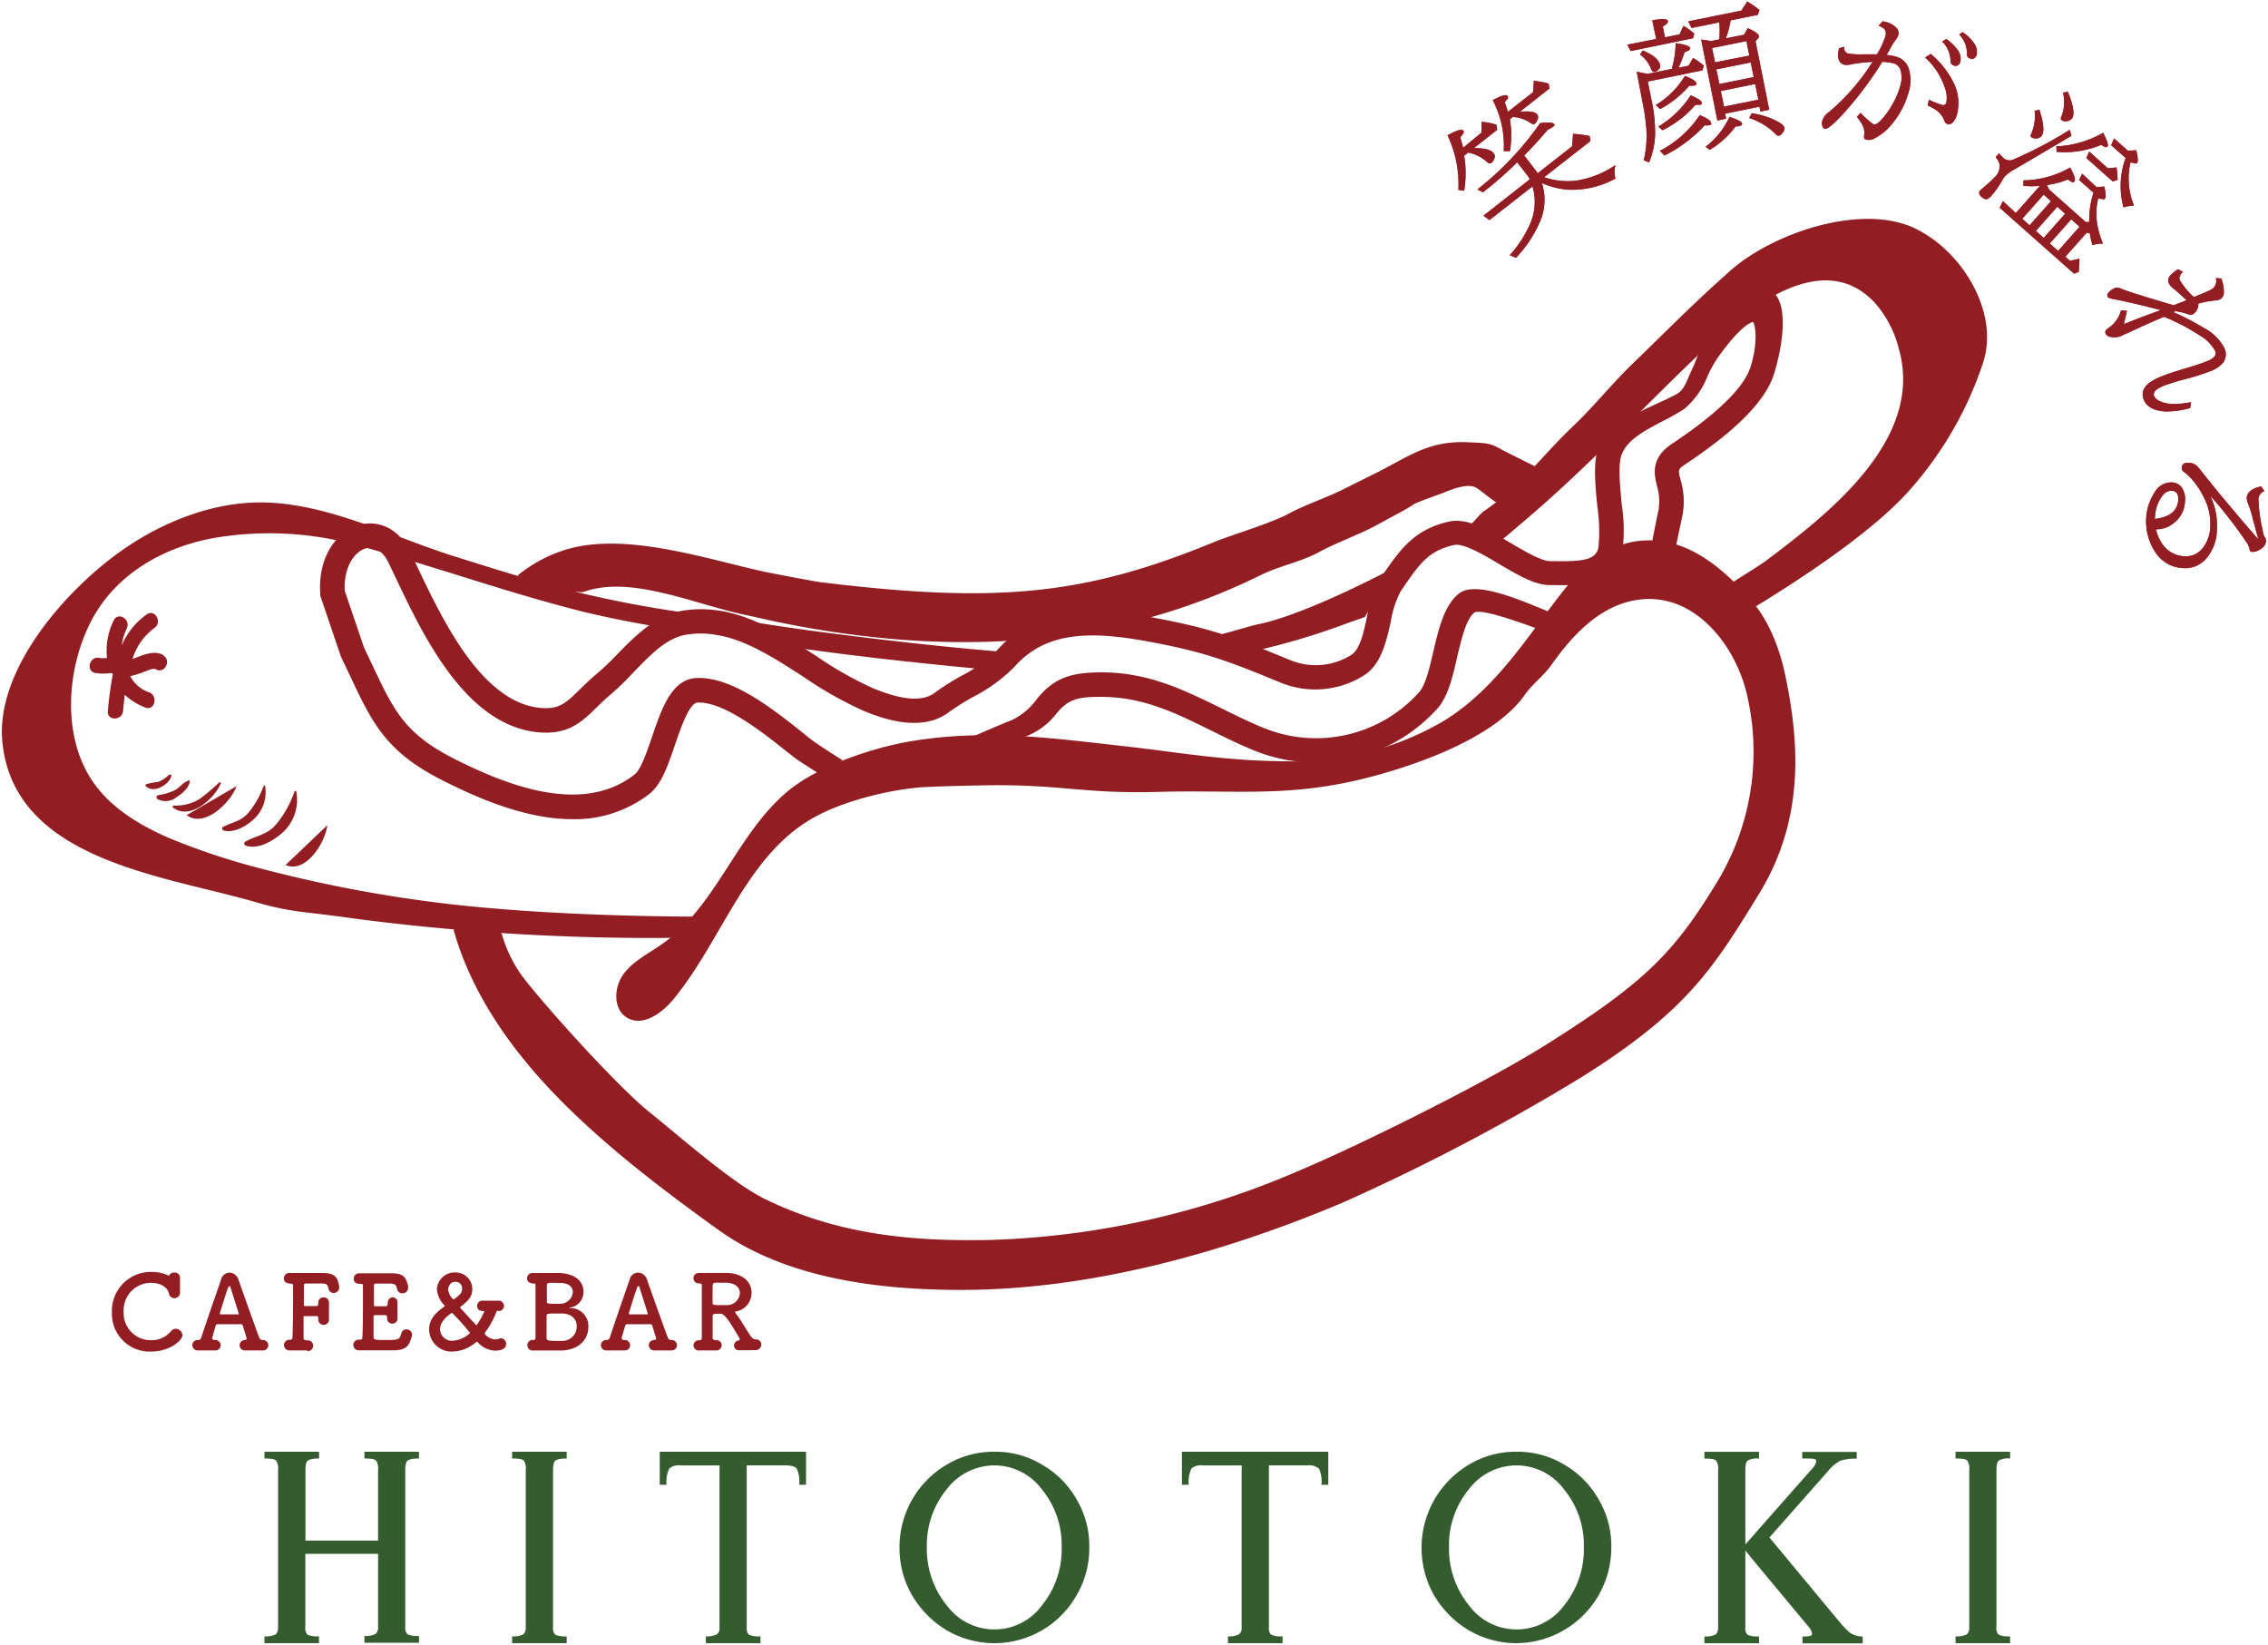
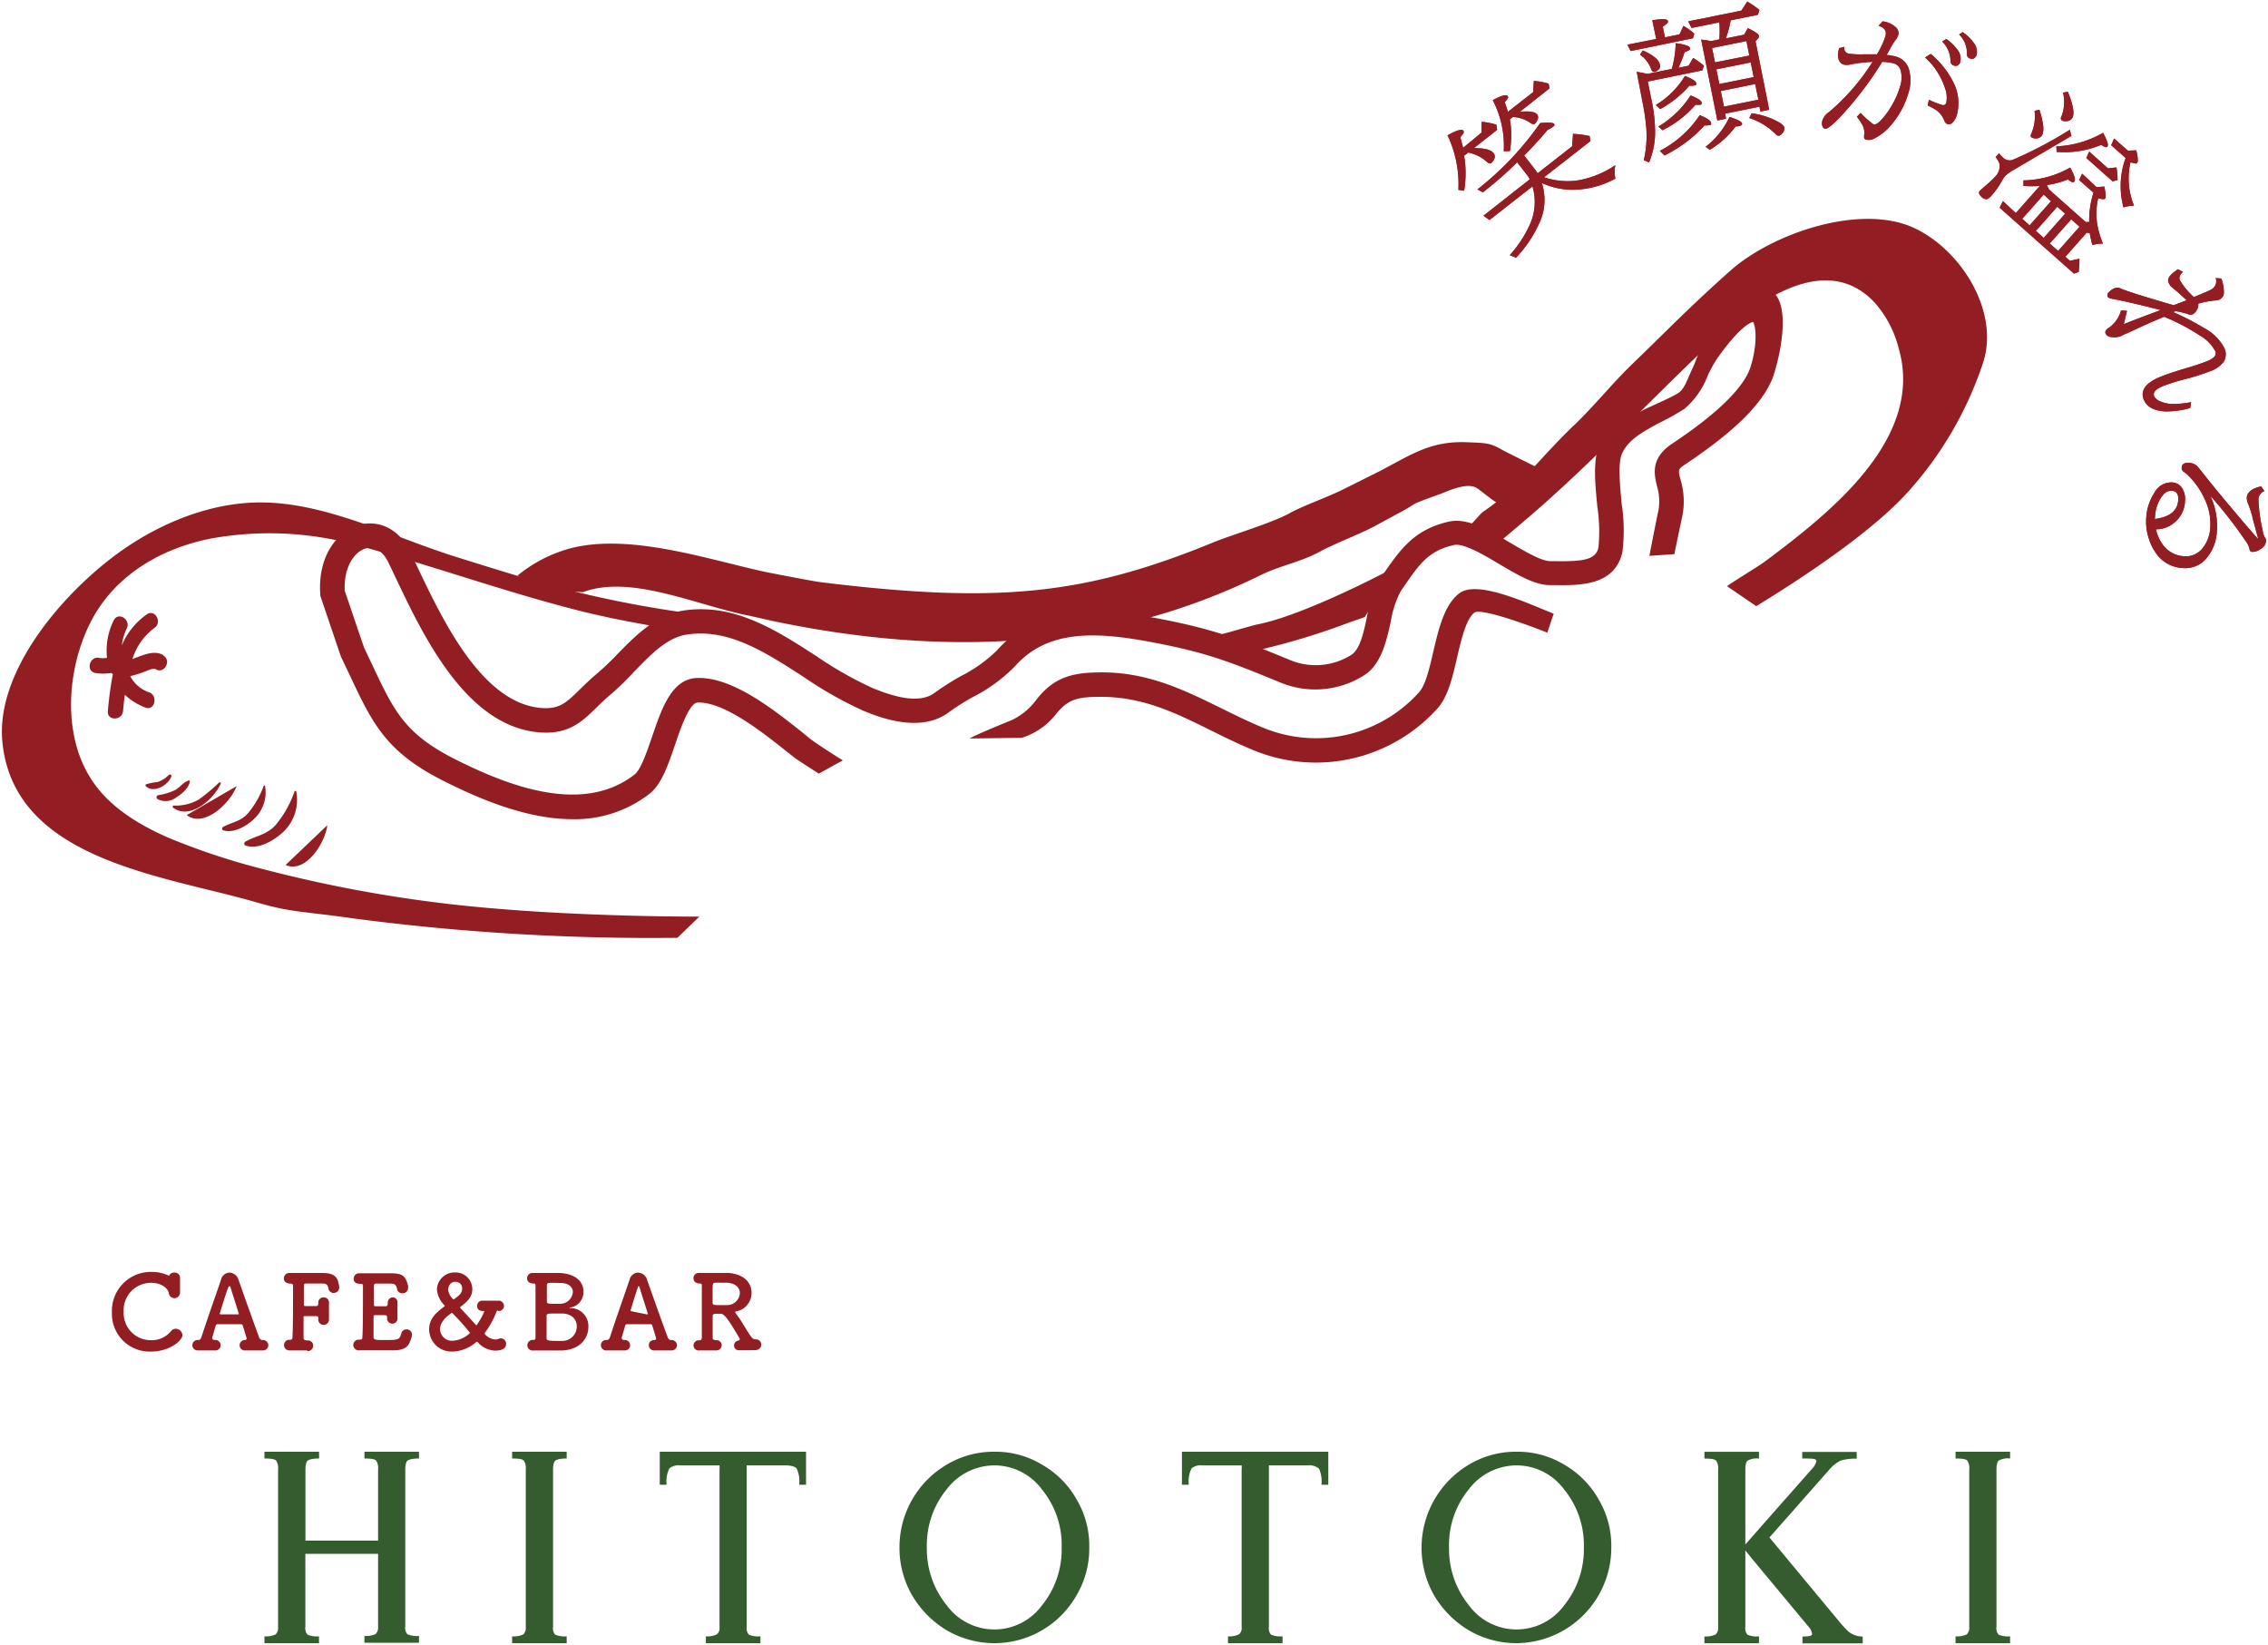
<svg xmlns="http://www.w3.org/2000/svg" id="レイヤー_1" data-name="レイヤー 1" viewBox="0 0 291 211" width="291" height="211">
  <defs>
    <style>.cls-1{fill:#921e23;}.cls-2{fill:#345c2f;}.cls-3{fill:#bf1e33;}</style>
  </defs>
  <path class="cls-1" d="M30.36,100.85c-.75,2.07-4.12,5.44-6.41,3.72" />
  <path class="cls-1" d="M42,105.86c-.24,2.18-2.73,6.25-5.36,5.11" />
  <path class="cls-1" d="M33.85,100.76a11.33,11.33,0,0,1-2,3.53c-.93,1.1-2.06,1.16-3.23,1.8a.24.24,0,0,0,0,.42c1.33.45,3-.53,3.92-1.4A4.67,4.67,0,0,0,34,100.77h-.11" />
  <path class="cls-1" d="M37.81,101.47a13.53,13.53,0,0,1-2.39,4.3c-1.14,1.34-2.52,1.41-3.94,2.2a.28.28,0,0,0,.05.51c1.62.55,3.6-.64,4.77-1.71A5.66,5.66,0,0,0,38,101.48h-.14" />
  <path class="cls-1" d="M28.11,100.39a22.74,22.74,0,0,1-2.55,2.14,5.83,5.83,0,0,1-3.26.81.15.15,0,0,0-.09.27c2.15,1.65,5.26-1.1,6.11-3.08.06-.13-.12-.22-.21-.14" />
  <path class="cls-1" d="M24.18,100.15c-.63.17-1.1.85-1.67,1.18a7.29,7.29,0,0,1-2.23.68.28.28,0,0,0-.08.5,2.24,2.24,0,0,0,2.48-.26c.6-.36,1.6-1.19,1.67-2a.15.15,0,0,0-.17-.15" />
  <path class="cls-1" d="M21.67,99.4a3.73,3.73,0,0,1-1.45.93,6.32,6.32,0,0,0-1.51.3.15.15,0,0,0,0,.22c1,1,2.94-.17,3.28-1.26a.18.18,0,0,0-.28-.19" />
-   <path class="cls-1" d="M129.23,83.67c-7.61-.62-15.21-1.47-22.78-2.45-5.2-.67-10.38-1.45-15.54-2.41-.7-.13-1.1.42-1,1.07a2.18,2.18,0,0,0,1.66,1.48c10.16,1.89,20.43,3.09,30.71,4.12l4.36.43" />
  <path class="cls-1" d="M89.73,117.59c-7.84,0-18-.34-25.77-1a173.4,173.4,0,0,1-30.12-5.07,88.73,88.73,0,0,1-12-3.95c-3.61-1.55-7.38-3.73-9.72-7-4.3-5.93-3.62-15-.24-21.24C15,73.65,20.76,70.35,27,69.1a42.14,42.14,0,0,1,19.36,1c9.58,2.61,18.92,6,28.57,8.4,4.86,1.18,9.79,2,14.74,2.75a.82.82,0,0,0,.91-1.11,2.21,2.21,0,0,0-1.72-1.41,145.72,145.72,0,0,1-15.77-3c-5-1.27-9.82-2.8-14.7-4.33-7.85-2.45-16.14-6.76-24.45-6.94-6.53-.14-13.17,2.48-18.58,6.35C8.12,76-.55,86.06.3,95.13c1.44,15.21,20.57,17.15,32.43,20.58,4.82,1.4,5.85,1.14,12.82,2.14a293,293,0,0,0,41.37,2.46" />
  <path class="cls-1" d="M21,84.07c-1.22-.75-2.69,0-4,.47a7.76,7.76,0,0,1,2.84-4c1-.71.06-2.45-1-1.73a9.26,9.26,0,0,0-3.22,4,7.29,7.29,0,0,1,.65-2.2c.54-1.17-1.14-2.19-1.69-1a8.66,8.66,0,0,0-.85,4.79,3.48,3.48,0,0,1-1,0c-1.23-.26-1.76,1.68-.52,1.93a6.44,6.44,0,0,0,2.1,0,.8.8,0,0,0,.17.15,46.21,46.21,0,0,0-.64,4.73c-.13,1.29,1.82,1.28,1.95,0,.06-.67.13-1.37.22-2.08a8.11,8.11,0,0,0,2.64,1.64c1.18.47,1.68-1.47.52-1.94a4.28,4.28,0,0,1-2.46-2.09,13.92,13.92,0,0,0,1.87-.58c.3-.11,1.09-.5,1.4-.31,1.08.67,2.06-1.07,1-1.74" />
-   <path class="cls-1" d="M64.37,119.76a17.41,17.41,0,0,0,2.54,5.34c3,4,12.53,14.47,16.4,17.56s10.65,9.13,14.9,11.19c9.7,4.72,19.43,5.41,28.85,5.22a107.62,107.62,0,0,0,39.62-8.89c8.15-3.43,23.93-11.31,31.44-16,12.77-8,16.56-11.84,21.95-20.63a32.18,32.18,0,0,0,4.2-23.88c-1.33-6.67-6.87-14-14.46-12.67-4.7.82-8.17,4.63-10.78,8.34-1,1.41-2.43,2.41-3.4,3.81-4.06,5.83-15.13,9.48-21.74,11-9.33,2.1-15.75,1.17-25.31,1.44s-12.49-1-22.07-.84c-1.29,0-6.88.15-8.16.24-4.46.33-10.62,1.87-14.45,4.19-8.3,5-11.31,15.48-17.48,23-1.48,1.8-3.92,3.56-5.93,2.4-1.85-1.06-1.75-3.92-.48-5.63s3.29-2.66,5-3.88c6.89-4.83,9.5-14,15.91-19.43C104.8,98.3,112,95.89,117,95.07c9.53-1.55,17.67-.42,27.27.66,7.07.79,12.66,1.87,20.67,1.93a38,38,0,0,0,20.35-5.2c6.71-4.16,10.57-10.67,15.32-16.7,2.28-2.89,5.55-5.79,9.32-6.32,5.9-.85,10.53,2.91,14.28,7,2.46,2.67,4.11,6.25,5,10.92,1.51,7.58,2.48,17.54-3.5,27.29s-9.38,15.17-23,23.67a271,271,0,0,1-30.52,16c-13.68,5.76-31.2,11.16-48.86,11.16-10.34,0-22.34-1.39-31.09-7.66-15.26-10.93-27.24-21.21-32.69-34.56a40,40,0,0,1-1.36-4l3.81-1.06,2.29,1.52" />
  <path class="cls-1" d="M74.69,76c6.06-2.3,14,1.39,20.86,2.87,1,.2,3.25.73,4.19.92,23.32,4.79,43.71,3,62-6,2.47-1.22,5.25-1.72,7.57-3,1.81-1,5.2-2.29,7-3.25l2.95-1.6c3.23-1.69.77-.84,5.54-2.57.87-.31,3.35-1.53,4.63-.79.47.27,2.07,1.62,2.58,1.88l5.92-4.14c-.42-.22-4.75-2.36-5.14-2.58-1.53-.88-1.9-.9-4.38-1-4.77-.24-7.28,1.55-11.19,3.6l-4.92,2.46c-2,1-4.92,2-6.77,3-2.25,1.27-7.46,2.8-9.85,3.78-16.54,6.78-27.72,7.89-50.44,5.1-.94-.12-6-1.1-7-1.3-7.79-1.68-18.78-5.51-26.58-2.55a18.15,18.15,0,0,0-5.25,3l3,1.81,5.31.33" />
  <path class="cls-1" d="M124.4,94.74c.68-.43,4.77-2.1,5.41-2.36a8.32,8.32,0,0,0,3.15-2.6c2.25-2.89,4.56-3.47,8-3.52,6.23-.11,11,2.28,15.7,4.58,1.75.86,3.55,1.76,5.44,2.53a17.77,17.77,0,0,0,20-4.59c.82-.94,1.32-3.09,1.8-5.17.69-2.93,1.4-6,3.32-7.48,2.28-1.79,8.68,1.23,12.13,2.6l-.82,2.43c-2-.8-8.51-3.23-9.37-2.56-1.06.84-1.66,3.43-2.2,5.72-.59,2.57-1.16,5-2.48,6.52a21,21,0,0,1-23.56,5.44c-2-.82-3.85-1.73-5.64-2.62-4.52-2.24-8.79-4.33-14.26-4.26-2.88,0-4.1.39-5.6,2.31a9.17,9.17,0,0,1-4.29,2.94l-6.75.09m-19.33,4.51c-.88-.6-2.54-1.61-3.13-2.07l-1.06-.83c-3-2.39-8-6.36-11.36-6.22-1.07.05-2.21,3.41-2.89,5.42-.89,2.61-1.73,5.07-3.27,6.28a15.57,15.57,0,0,1-9.89,3.26c-5.86,0-11.9-2.57-16.6-4.94-7.34-3.7-9.07-7.37-11.93-13.44l-1.11-2.33-.08-.18-2.64-7.79V76.2c-.34-5.09,2.39-8.17,5.07-8.88,2.06-.54,4.84.1,6.49,3.52.28.57.56,1.16.85,1.78,3.32,7,8.34,17.53,15.88,18.2,2.37.2,3.23-.63,4.94-2.3.58-.57,1.24-1.21,2-1.87A34.27,34.27,0,0,0,79.14,84c2.32-2.39,5-5.11,8.53-5.67,6.47-1,11.85,2.47,17.06,5.83a47.85,47.85,0,0,0,7.19,4.09c3.83,1.6,6.44,1.8,8,.63a32.89,32.89,0,0,1,3.42-2.17,18.39,18.39,0,0,0,4.57-3.27c5.33-6,12.86-5.55,20.22-4.18s10.54,2.59,17.38,5.41a8.57,8.57,0,0,0,7.88-.66c1.1-.71,1.58-2.84,2-4.89a14.68,14.68,0,0,1,1.77-5l.29-.42c2.22-3.22,4-5.77,8.44-6.78,2.4-.54,5.14,1.07,8,2.78,1.81,1.06,3.86,2.27,5,2.29h.5c3.73.06,5.35-.16,5.7-1.74a21.23,21.23,0,0,0-.14-5.24c-.28-2.87-.57-5.84.19-7.78,1.17-2.95,3.13-3.25,5.56-4.55,1-.53,3.87-1.72,4.69-2.3s1.17-1.91,1.8-3.19c.44-.92,1.6-4.33,2.21-5.18,2.22-3.14,4.69-6.29,7.67-4.81,2.56,1.28,1.7,7.09.54,10.8-1.41,4.47-7.14,8.72-11.33,11.54-1,.65-1,.73-.63,2.08a9.65,9.65,0,0,1,.24,4.39c-.14.73-.95,4.46-1.05,5.08l-3.21.22c.11-.64,1-5.14,1.17-5.89a6.77,6.77,0,0,0-.2-3.07c-.36-1.5-.85-3.56,1.93-5.42,2.19-1.47,8.84-5.94,10.08-9.87.91-2.9.69-5.22.31-5.76-.32.07-1.7.61-4.56,4.64a16.38,16.38,0,0,0-1.25,2.26,10.5,10.5,0,0,1-3,4.26A31.08,31.08,0,0,1,213,54.2c-2.15,1.15-4.18,2.23-4.93,4.11-.48,1.23-.22,3.93,0,6.32a22.27,22.27,0,0,1,.09,6.23c-1,4.32-5.51,4.25-8.82,4.2h-.5c-1.94,0-4.17-1.34-6.52-2.72-2-1.2-4.57-2.69-5.76-2.42-3.27.73-4.43,2.42-6.54,5.49l-.3.43a13,13,0,0,0-1.28,3.94c-.57,2.55-1.22,5.45-3.41,6.85a11.7,11.7,0,0,1-10.77.92c-6.64-2.73-9.61-3.89-16.77-5.22-7.45-1.39-13.24-1.38-17.29,3.17a20.57,20.57,0,0,1-5.35,3.91,30.5,30.5,0,0,0-3.09,1.95c-3.74,2.84-9.28.53-11.1-.23A50.62,50.62,0,0,1,103,86.77c-4.93-3.18-9.59-6.18-14.88-5.36-2.54.39-4.58,2.51-6.75,4.75a39.81,39.81,0,0,1-3,2.92c-.69.57-1.27,1.14-1.84,1.69-1.84,1.81-3.59,3.51-7.4,3.18-9.34-.83-14.82-12.36-18.44-20l-.84-1.76c-.71-1.47-1.76-2.14-2.86-1.85-1.5.39-2.9,2.38-2.76,5.44l2.48,7.3,1.08,2.27c2.75,5.83,4.13,8.76,10.5,12,6.71,3.38,16.41,7.27,23.14,2,.81-.63,1.6-3,2.23-4.82,1.24-3.64,2.51-7.4,5.72-7.55,4.53-.21,9.9,4.07,13.47,6.9l1,.82c1.07.83,3.23,2.18,4.29,2.85Z" />
  <path class="cls-1" d="M225.34,77.76c6.9-4.22,15.13-9.81,19.55-14.74a46.64,46.64,0,0,0,9.49-16.3c2.32-6.63-2.76-14.8-9-17.57-6.83-3-17.94.77-23.36,5.57-5.19,4.62-7.72,7.28-12.7,12.09-2.58,2.5-5,5.55-7.63,8-4.34,4.2-6.4,7.4-11.38,10.83-.38.26-1.29,1.43-1.69,1.71l3.81,2.13c.94-.75,2.85-2.4,3.77-3.18,8.07-6.92,15.27-14.72,23-22,5.2-4.85,14.65-12.47,21.26-5.56a14,14,0,0,1,3.15,5.92C247,56.32,234.64,65.9,226.5,72c-1,.74-3.92,2.47-4.91,3.2l3.75,2.57" />
  <path class="cls-1" d="M175.17,79.13l-.31.12L173,79.9a90,90,0,0,1-11.57,3.5l-5.37-1.9c1.12-.18,4.23-1.18,5.34-1.41,4.6-.91,12.45-4.59,17.61-7.34l-3.88,6.38" />
  <path class="cls-2" d="M33.93,186.24v.87c.84,0,1.33.07,1.51.28a1.78,1.78,0,0,1,.24,1.13v20.24a1.14,1.14,0,0,1-.31.91,2.87,2.87,0,0,1-1.44.25v.88h7v-.88a3.18,3.18,0,0,1-1.47-.21,1.24,1.24,0,0,1-.28-1v-9.37h9.33v9.37a1.14,1.14,0,0,1-.31.91,2.87,2.87,0,0,1-1.44.25v.88h7v-.88a3.2,3.2,0,0,1-1.48-.21,1.24,1.24,0,0,1-.28-1V188.55c0-.63.11-1.05.32-1.19s.66-.25,1.44-.25v-.87h-7v.87c.84,0,1.33.07,1.51.28a1.78,1.78,0,0,1,.24,1.13v9.12H39.19v-9.09c0-.63.11-1.05.32-1.19s.66-.25,1.43-.25v-.87h-7" />
  <path class="cls-2" d="M67.46,186.24H65.71v.87c.84,0,1.33.07,1.51.28a1.78,1.78,0,0,1,.24,1.13v20.24a1.14,1.14,0,0,1-.31.91,2.87,2.87,0,0,1-1.44.25v.88h7v-.88a3.18,3.18,0,0,1-1.47-.21,1.24,1.24,0,0,1-.28-1V188.55c0-.63.11-1.05.32-1.19s.66-.25,1.43-.25v-.87H67.46" />
  <path class="cls-2" d="M84.65,186.24v4.24h.88a3.82,3.82,0,0,1,.35-2.1,1.93,1.93,0,0,1,1.44-.39h5a2.75,2.75,0,0,1,0,.53v20.24a1,1,0,0,1-.35.91,2.77,2.77,0,0,1-1.4.25v.88h7v-.88a3.11,3.11,0,0,1-1.48-.21,1.24,1.24,0,0,1-.28-1V188.55c0-.24,0-.42,0-.56h4.91c.77,0,1.3.14,1.51.42a4,4,0,0,1,.31,2.07h.88v-4.24H84.65" />
  <path class="cls-2" d="M121.45,191.08a7.72,7.72,0,0,1,6.14-3.09,7.6,7.6,0,0,1,6.1,3.09,11.26,11.26,0,0,1,2.53,7.44,11.4,11.4,0,0,1-2.53,7.43,7.58,7.58,0,0,1-12.21,0,11.48,11.48,0,0,1-2.56-7.43,11.31,11.31,0,0,1,2.53-7.44m12.24-3.19a11.48,11.48,0,0,0-6.1-1.65,11.69,11.69,0,0,0-6.11,1.65,12.29,12.29,0,0,0-6.07,10.63,12.08,12.08,0,0,0,1.62,6.14,12.76,12.76,0,0,0,4.45,4.49,12.18,12.18,0,0,0,6.11,1.65,12.12,12.12,0,0,0,10.52-6.11,11.8,11.8,0,0,0,1.65-6.17,11.65,11.65,0,0,0-1.61-6.14A11.8,11.8,0,0,0,133.69,187.89Z" />
  <path class="cls-2" d="M151.65,186.24v4.24h.88a3.82,3.82,0,0,1,.35-2.1,1.88,1.88,0,0,1,1.43-.39h5a2.75,2.75,0,0,1,0,.53v20.24a1,1,0,0,1-.35.91,2.8,2.8,0,0,1-1.4.25v.88h7v-.88a3.09,3.09,0,0,1-1.47-.21,1.2,1.2,0,0,1-.28-1V188.55c0-.24,0-.42,0-.56h4.92a2,2,0,0,1,1.51.42,4,4,0,0,1,.31,2.07h.88v-4.24H151.65" />
  <path class="cls-2" d="M188.44,191.08a7.73,7.73,0,0,1,6.14-3.09,7.61,7.61,0,0,1,6.11,3.09,11.31,11.31,0,0,1,2.53,7.44,11.45,11.45,0,0,1-2.53,7.43,7.58,7.58,0,0,1-12.21,0,11.48,11.48,0,0,1-2.56-7.43,11.3,11.3,0,0,1,2.52-7.44m12.25-3.19a11.52,11.52,0,0,0-6.11-1.65,11.65,11.65,0,0,0-6.1,1.65A12.4,12.4,0,0,0,184,204.66a12.87,12.87,0,0,0,4.46,4.49,12.14,12.14,0,0,0,6.1,1.65,12.25,12.25,0,0,0,12.18-12.28,11.65,11.65,0,0,0-1.61-6.14A11.87,11.87,0,0,0,200.69,187.89Z" />
  <path class="cls-2" d="M231.24,186.24v.87c1,0,1.65,0,1.75.18s.07.1.07.17a2.16,2.16,0,0,1-.59,1l-6.53,7.4-2,2.28v-9.58c0-.63.1-1.05.31-1.19a2.42,2.42,0,0,1,1.44-.25v-.87h-7v.87c.85,0,1.34.07,1.51.28a1.7,1.7,0,0,1,.25,1.13v20.24a1.14,1.14,0,0,1-.32.91,2.85,2.85,0,0,1-1.44.25v.88h7v-.88a3.18,3.18,0,0,1-1.47-.21,1.2,1.2,0,0,1-.28-1V198.9l.8,1,7.27,8.74a1.71,1.71,0,0,1,.49.95c0,.14-.07.21-.25.28a4.07,4.07,0,0,1-.81.07h-.17v.88H239v-.88a2.84,2.84,0,0,1-1.83-.63,14.48,14.48,0,0,1-1.08-1.16l-9.06-10.91,7.62-8.63a4.79,4.79,0,0,1,1.51-1.23,6.76,6.76,0,0,1,2.07-.25v-.87h-7" />
  <path class="cls-2" d="M252.67,186.24h-1.76v.87c.85,0,1.34.07,1.51.28a1.7,1.7,0,0,1,.25,1.13v20.24a1.14,1.14,0,0,1-.32.91,2.85,2.85,0,0,1-1.44.25v.88h7v-.88a3.18,3.18,0,0,1-1.47-.21,1.2,1.2,0,0,1-.28-1V188.55c0-.63.1-1.05.31-1.19a2.42,2.42,0,0,1,1.44-.25v-.87h-5.26" />
  <path class="cls-1" d="M19.36,173.39a4.84,4.84,0,0,1-5-5,5,5,0,0,1,5.11-5.22,5,5,0,0,1,2.22.5.67.67,0,0,1,.68-.41.66.66,0,0,1,.73.64v0c0,.27,0,.58,0,.88s0,.7,0,1v.05a.72.72,0,0,1-1.43.11c-.05-.49-.74-1.37-2.32-1.37a3.51,3.51,0,0,0-3.48,3.72,3.47,3.47,0,0,0,3.49,3.64,3.21,3.21,0,0,0,2.56-1.13.79.79,0,0,1,.62-.34.89.89,0,0,1,.87.83C23.37,172,21.75,173.39,19.36,173.39Z" />
  <path class="cls-1" d="M31.45,171.91a.2.2,0,0,0,.2-.21s-.34-1.16-.5-1.63a.23.23,0,0,0-.21-.19h-3c-.17,0-.22.05-.28.23-.13.44-.44,1.54-.44,1.54a.3.3,0,0,0,.3.26.68.68,0,0,1,.79.67.67.67,0,0,1-.73.66h0l-1,0-1.12,0h-.06a.67.67,0,0,1-.72-.67.66.66,0,0,1,.71-.66h.07c.21,0,.34-.22.39-.39.77-2.39,2-5.83,2.52-7.39a1.15,1.15,0,0,1,1.08-.87,1.26,1.26,0,0,1,1.15.91c.7,2,2,5.65,2.63,7.35,0,.12.22.39.43.39a.69.69,0,0,1,.77.67.67.67,0,0,1-.73.66h-.06l-1,0-1.12,0a.67.67,0,1,1-.06-1.33h.08Zm-.93-3.29c.08,0,.12,0,.12-.07s-.91-2.87-1-3.2-.14-.35-.21-.35-.14.14-.24.4c-.3.82-1,3.14-1,3.14s0,.05.13.08Z" />
  <path class="cls-1" d="M39.43,173.24l-1.55,0h-.73a.68.68,0,1,1-.06-1.36h.1c.18,0,.32-.06.33-.26.08-1.11.08-4.81.08-6.65,0-.18-.06-.3-.34-.3s-.84-.1-.84-.67a.69.69,0,0,1,.73-.69h.06c.35,0,.81,0,1.32,0,1,0,2.18,0,2.88,0,1.25,0,1.79.36,2,1.2a4.2,4.2,0,0,1,.12.62.71.71,0,0,1-.73.74.66.66,0,0,1-.66-.58c-.1-.55-.33-.63-.89-.63l-1.77,0c-.45,0-.47,0-.49.37,0,.59,0,1.46,0,2.35a.15.15,0,0,0,.17.17c.44,0,1.19,0,1.41,0s.27-.13.27-.42v0a.65.65,0,0,1,.69-.69.65.65,0,0,1,.68.67v.05c0,.3,0,.67,0,1s0,.85,0,1.14v.06a.69.69,0,0,1-1.37,0v-.06c0-.06,0-.14,0-.21s0-.25-.26-.25H39.14c-.14,0-.19,0-.19.18,0,1.2,0,2.27,0,2.57s.1.35.56.37a.66.66,0,0,1,.67.68.69.69,0,0,1-.75.69Z" />
  <path class="cls-1" d="M49.06,171.91c2.11,0,2.19,0,2.43-.85a.67.67,0,0,1,.66-.52.7.7,0,0,1,.72.7,3.84,3.84,0,0,1-.26.86c-.26.68-.75,1.13-2.15,1.13H47.84c-.64,0-1.23,0-1.72,0a.7.7,0,0,1-.79-.68.69.69,0,0,1,.73-.69h.13c.22,0,.29-.06.3-.26.07-.87.08-3.35.08-5.26V165c0-.2,0-.3-.34-.3s-.85-.07-.85-.67a.69.69,0,0,1,.74-.68h.06c.35,0,.8,0,1.29,0,1,0,2.09,0,2.79,0,1.62,0,1.82.6,2.1,1.59a1.47,1.47,0,0,1,0,.29.69.69,0,0,1-.72.68.67.67,0,0,1-.7-.58c-.09-.47-.25-.66-.91-.66H48.34c-.27,0-.35,0-.36.34,0,.59,0,1.52,0,2.4,0,.13.07.17.19.17h1.32c.22,0,.26-.2.26-.42a.68.68,0,0,1,.68-.73A.63.63,0,0,1,51,167v.06c0,.3,0,.66,0,1s0,.82,0,1.11v.05a.67.67,0,0,1-1.33,0v-.05c0-.06,0-.12,0-.17s0-.28-.27-.28H48.13c-.16,0-.2.06-.2.21,0,1.2,0,2.29,0,2.59S48.05,171.91,49.06,171.91Z" />
  <path class="cls-1" d="M63.92,168.13c-.1,0-.17,0-.21.13A11.23,11.23,0,0,1,62.2,171a.13.13,0,0,0,0,.07.09.09,0,0,0,0,.07,2,2,0,0,0,1.35.7,1.33,1.33,0,0,0,.48-.1.62.62,0,0,1,.25-.05.7.7,0,0,1,.66.73c0,.23-.1.85-1.42.85a3.13,3.13,0,0,1-2.26-1.12s0,0-.05,0a.11.11,0,0,0-.09,0,4.81,4.81,0,0,1-3.06,1.24,2.87,2.87,0,0,1-3-2.82c0-1.27.71-2.07,2-3,0,0,0-.05,0-.08s0,0,0,0a3.26,3.26,0,0,1-1-2.07,2.26,2.26,0,0,1,2.32-2.18,2.14,2.14,0,0,1,2.22,2.13c0,.92-.46,1.5-1.54,2.29a.07.07,0,0,0,0,.07.09.09,0,0,0,0,.06c.61.66,1.33,1.44,2,2.18,0,0,.05.05.08.05a8.79,8.79,0,0,0,1-1.78s0-.05-.08-.05c-.22,0-.84,0-.84-.66a.66.66,0,0,1,.71-.67h1.95a.7.7,0,0,1,.79.66.69.69,0,0,1-.76.67Zm-5.94.29s-1.52.91-1.52,2.08A1.52,1.52,0,0,0,58.1,172a3.48,3.48,0,0,0,2.21-1A27.08,27.08,0,0,0,58,168.42Zm1.32-3.11a.84.84,0,0,0-.89-.87c-.79,0-.91.85-.91,1a2,2,0,0,0,.65,1.24l0,0a.11.11,0,0,0,.09,0C58.94,166.19,59.3,165.86,59.3,165.31Z" />
  <path class="cls-1" d="M75.49,170.25c0,1.39-1,2.86-3.31,3l-.87,0c-.72,0-1.38,0-2.11,0h-.75a.68.68,0,0,1-.79-.67.69.69,0,0,1,.77-.68h0c.23,0,.27-.12.28-.29,0-.56,0-1.93,0-3.3s0-2.76,0-3.35c0-.21,0-.3-.24-.3-.38,0-.84-.15-.84-.67a.68.68,0,0,1,.74-.68h.06c.24,0,.48,0,.7,0,.68,0,1.28,0,1.94,0l.79,0c2.34.15,3,1.39,3,2.36a2,2,0,0,1-1.57,2.05c-.21,0-.22.08-.22.09s.19,0,.21,0A2.3,2.3,0,0,1,75.49,170.25ZM74,170.12c0-.78-.53-1.52-1.75-1.61-.33,0-.61,0-.88,0-1.06,0-1.24,0-1.24.3,0,2.26,0,2.65,0,2.87s.13.34,1.1.34c.36,0,.73,0,1,0A1.84,1.84,0,0,0,74,170.12Zm-2.92-5.55c-.81,0-.9,0-.91.34s0,1.32,0,2.07c0,.23.08.28,1,.28h.76a1.63,1.63,0,0,0,1.57-1.51c0-.6-.47-1.16-1.66-1.16Z" />
-   <path class="cls-1" d="M84,171.91a.2.2,0,0,0,.19-.21s-.34-1.16-.5-1.63a.21.21,0,0,0-.21-.19h-3c-.17,0-.22.05-.27.23-.14.44-.45,1.54-.45,1.54a.3.3,0,0,0,.3.26.68.68,0,0,1,.79.67.66.66,0,0,1-.72.66H80l-1,0-1.12,0h-.05a.67.67,0,0,1-.73-.67.66.66,0,0,1,.71-.66h.07c.21,0,.34-.22.39-.39.77-2.39,2-5.83,2.52-7.39a1.15,1.15,0,0,1,1.08-.87,1.25,1.25,0,0,1,1.15.91c.7,2,2,5.65,2.64,7.35,0,.12.21.39.42.39a.69.69,0,0,1,.78.67.68.68,0,0,1-.74.66h0l-1,0-1.12,0a.67.67,0,1,1,0-1.33H84ZM83,168.62c.08,0,.12,0,.12-.07s-.91-2.87-1-3.2S82,165,81.9,165s-.14.14-.23.4c-.31.82-1,3.14-1,3.14s0,.05.14.08Z" />
+   <path class="cls-1" d="M84,171.91a.2.2,0,0,0,.19-.21s-.34-1.16-.5-1.63a.21.21,0,0,0-.21-.19h-3c-.17,0-.22.05-.27.23-.14.44-.45,1.54-.45,1.54a.3.3,0,0,0,.3.26.68.68,0,0,1,.79.67.66.66,0,0,1-.72.66H80l-1,0-1.12,0h-.05a.67.67,0,0,1-.73-.67.66.66,0,0,1,.71-.66h.07c.21,0,.34-.22.39-.39.77-2.39,2-5.83,2.52-7.39a1.15,1.15,0,0,1,1.08-.87,1.25,1.25,0,0,1,1.15.91c.7,2,2,5.65,2.64,7.35,0,.12.21.39.42.39a.69.69,0,0,1,.78.67.68.68,0,0,1-.74.66h0l-1,0-1.12,0a.67.67,0,1,1,0-1.33H84ZM83,168.62c.08,0,.12,0,.12-.07s-.91-2.87-1-3.2S82,165,81.9,165c-.31.82-1,3.14-1,3.14s0,.05.14.08Z" />
  <path class="cls-1" d="M95.86,173.22h-1a.61.61,0,0,1-.68-.61.64.64,0,0,1,.5-.62c.09,0,.23-.07.23-.18a.24.24,0,0,0,0-.08c-1.29-2.2-1.93-3.19-2.43-3.19h-.38c-.41,0-.66,0-.66.29,0,.68,0,1.94,0,2.81,0,.19.14.27.42.29a.66.66,0,0,1,.74.64.68.68,0,0,1-.7.67h-.05l-1,0-1.09,0a.66.66,0,0,1-.78-.64.68.68,0,0,1,.75-.66h.05c.21,0,.25-.16.27-.32,0-.56,0-1.92,0-3.29s0-2.76,0-3.35c0-.21,0-.32-.25-.32-.77,0-.82-.54-.82-.68a.66.66,0,0,1,.71-.68h.07l.84,0c.62,0,1.21,0,1.83,0,.32,0,.64,0,1,0,2.31.17,3,1.5,3,2.53a2.41,2.41,0,0,1-1.88,2.39c-.11,0-.2,0-.2.1a.15.15,0,0,0,0,.11,12,12,0,0,1,1,1.46c1.17,1.89,1.19,1.9,1.65,1.94a.66.66,0,0,1,.68.66.73.73,0,0,1-.79.71Zm-.93-7.33c0-.65-.5-1.27-1.66-1.33-.17,0-.49,0-.8,0a5.54,5.54,0,0,0-.61,0c-.41,0-.43.06-.43,1v1.57c0,.3.23.3,1.06.3l.87,0A1.64,1.64,0,0,0,94.93,165.89Z" />
  <path class="cls-3" d="M189.12,19c1.31,0,2.15.18,2.52.65a.69.69,0,0,1,.06.78,1.17,1.17,0,0,1-.34.47c-.16.12-.36.08-.6-.15a5,5,0,0,0-2.38-1.18l-.52.41a13.55,13.55,0,0,1,0,4.49l-.74-.11a14.66,14.66,0,0,0-1.39-7c1.14-.63,1.79-.84,2-.62s0,.43-.36.87q.22.81.36,1.35L190.1,17l0-1.37A8.12,8.12,0,0,1,192,16l.09.66Zm9,3.74a9.38,9.38,0,0,0,4.08.44,12.19,12.19,0,0,0,5.07-2,3.74,3.74,0,0,0,0,1.73,11.59,11.59,0,0,1-6,1.43,10,10,0,0,1-3.44-.86,7,7,0,0,1-.31,5.11,15.87,15.87,0,0,1-3,4.47l-.81-.32a15.09,15.09,0,0,0,2.44-3.64,7.05,7.05,0,0,0,.48-5.19l-5.52,4.32-.77-.56L196.29,23a4.73,4.73,0,0,0-.44-.66l-1.19-1.52q-2,2-4.39,3.85l-.71-.37a39.26,39.26,0,0,0,8.05-8.51c1-.11,1.64-.08,1.79.11s0,.24-.19.4a3.8,3.8,0,0,1-.65.37q-1.35,1.62-3,3.28l1.3,1.67a6.32,6.32,0,0,1,.43.61l4.42-3.46.12-1.6a14.37,14.37,0,0,1,2.13.28l.1.65ZM195,14.35c1.21-.14,2,0,2.25.35a.66.66,0,0,1,0,.7,1.1,1.1,0,0,1-.31.47c-.14.11-.36.06-.65-.15a4.29,4.29,0,0,0-2.18-.71l-.38.3a12.11,12.11,0,0,1,0,4.08l-.79,0a12.6,12.6,0,0,0-1.41-6.54c1.09-.59,1.72-.77,1.9-.54s0,.39-.37.79c.17.46.31.88.41,1.25l3.24-2.53.09-1.44a9.24,9.24,0,0,1,1.9.35l.11.61Z" />
  <path class="cls-1" d="M189.12,19c1.31,0,2.15.18,2.52.65a.69.69,0,0,1,.06.78,1.17,1.17,0,0,1-.34.47c-.16.12-.36.08-.6-.15a5,5,0,0,0-2.38-1.18l-.52.41a13.55,13.55,0,0,1,0,4.49l-.74-.11a14.66,14.66,0,0,0-1.39-7c1.14-.63,1.79-.84,2-.62s0,.43-.36.87q.22.81.36,1.35L190.1,17l0-1.37A8.12,8.12,0,0,1,192,16l.09.66Zm9,3.74a9.38,9.38,0,0,0,4.08.44,12.19,12.19,0,0,0,5.07-2,3.74,3.74,0,0,0,0,1.73,11.59,11.59,0,0,1-6,1.43,10,10,0,0,1-3.44-.86,7,7,0,0,1-.31,5.11,15.87,15.87,0,0,1-3,4.47l-.81-.32a15.09,15.09,0,0,0,2.44-3.64,7.05,7.05,0,0,0,.48-5.19l-5.52,4.32-.77-.56L196.29,23a4.73,4.73,0,0,0-.44-.66l-1.19-1.52q-2,2-4.39,3.85l-.71-.37a39.26,39.26,0,0,0,8.05-8.51c1-.11,1.64-.08,1.79.11s0,.24-.19.4a3.8,3.8,0,0,1-.65.37q-1.35,1.62-3,3.28l1.3,1.67a6.32,6.32,0,0,1,.43.61l4.42-3.46.12-1.6a14.37,14.37,0,0,1,2.13.28l.1.65ZM195,14.35c1.21-.14,2,0,2.25.35a.66.66,0,0,1,0,.7,1.1,1.1,0,0,1-.31.47c-.14.11-.36.06-.65-.15a4.29,4.29,0,0,0-2.18-.71l-.38.3a12.11,12.11,0,0,1,0,4.08l-.79,0a12.6,12.6,0,0,0-1.41-6.54c1.09-.59,1.72-.77,1.9-.54s0,.39-.37.79c.17.46.31.88.41,1.25l3.24-2.53.09-1.44a9.24,9.24,0,0,1,1.9.35l.11.61Z" />
  <path class="cls-3" d="M212.5,5,212,2.6c1.27-.21,1.93-.18,2,.08s-.19.41-.65.74l.28,1.37,1.86-.38L216,3.32a8.22,8.22,0,0,1,1.39,1l-.17.59-8,1.64-.42-.82Zm-1.07,4.47,3.07-.63a12.75,12.75,0,0,0,.5-3.3c1.17.15,1.78.36,1.84.62s-.2.34-.7.54a13.87,13.87,0,0,1-.79,2l1.31-.27.58-1a11.4,11.4,0,0,1,1.39,1l-.21.6-7,1.43.46,2.27a19.76,19.76,0,0,1,.48,4.6,10.46,10.46,0,0,1-.77,3.51l-.68-.29a13.59,13.59,0,0,0,.3-4.35,28.43,28.43,0,0,0-.49-3.23L210,9.21C210.38,9.27,210.87,9.37,211.43,9.49Zm-.65-3c1.34.58,2.07,1.19,2.2,1.83a.63.63,0,0,1-.3.73,1,1,0,0,1-.39.2c-.19,0-.34-.08-.44-.37A3.92,3.92,0,0,0,210.42,7Zm1.67,7a11,11,0,0,0,3.74-3.73c.92.36,1.4.67,1.45.93s-.09.27-.37.32a3.12,3.12,0,0,1-.51,0A13.32,13.32,0,0,1,213,14Zm.33,2.77a12.69,12.69,0,0,0,4.14-4q1.34.53,1.41.9t-.36.3a1.66,1.66,0,0,1-.42,0,13.47,13.47,0,0,1-4.24,3.27Zm.19,3.11a13.7,13.7,0,0,0,5.12-4.58c.92.38,1.41.69,1.46,1s-.09.26-.37.31a1.84,1.84,0,0,1-.47,0,17.41,17.41,0,0,1-5.15,3.87Zm8.48-14.43,2.33-.47.48-.84c.91.43,1.39.76,1.43,1a.35.35,0,0,1-.11.3l-.33.39L227,14.08l-1.12.23-.13-.62-4.41.89.13.65-1.12.23L218.27,5.07l.48.07a5.82,5.82,0,0,1,.68.12l.17,0,1-.21a13.21,13.21,0,0,0,0-2.18l-3.56.72-.43-.85,6.82-1.38L224.18.2a11.18,11.18,0,0,1,1.57,1.08l-.21.62-3.48.71A14.74,14.74,0,0,1,221.45,4.91Zm-2.61,13.91a9.7,9.7,0,0,0,1.7-1.65A10.81,10.81,0,0,0,221.91,15c1,.32,1.57.6,1.61.84s-.15.29-.57.38l-.26,0a11.47,11.47,0,0,1-3.31,3Zm5.61-11.7-.37-1.86-4.41.89L220.05,8Zm.18.88-4.41.89.39,1.88,4.4-.89Zm.57,2.77-4.41.9.41,2,4.41-.89Zm-.45,3.75a9.94,9.94,0,0,1,3.44,1.12c.46.26.71.51.76.76a.86.86,0,0,1-.23.64.85.85,0,0,1-.46.36c-.13,0-.27,0-.43-.2a8.43,8.43,0,0,0-3.39-2.07Z" />
  <path class="cls-1" d="M212.5,5,212,2.6c1.27-.21,1.93-.18,2,.08s-.19.41-.65.74l.28,1.37,1.86-.38L216,3.32a8.22,8.22,0,0,1,1.39,1l-.17.59-8,1.64-.42-.82Zm-1.07,4.47,3.07-.63a12.75,12.75,0,0,0,.5-3.3c1.17.15,1.78.36,1.84.62s-.2.34-.7.54a13.87,13.87,0,0,1-.79,2l1.31-.27.58-1a11.4,11.4,0,0,1,1.39,1l-.21.6-7,1.43.46,2.27a19.76,19.76,0,0,1,.48,4.6,10.46,10.46,0,0,1-.77,3.51l-.68-.29a13.59,13.59,0,0,0,.3-4.35,28.43,28.43,0,0,0-.49-3.23L210,9.21C210.38,9.27,210.87,9.37,211.43,9.49Zm-.65-3c1.34.58,2.07,1.19,2.2,1.83a.63.63,0,0,1-.3.73,1,1,0,0,1-.39.2c-.19,0-.34-.08-.44-.37A3.92,3.92,0,0,0,210.42,7Zm1.67,7a11,11,0,0,0,3.74-3.73c.92.36,1.4.67,1.45.93s-.09.27-.37.32a3.12,3.12,0,0,1-.51,0A13.32,13.32,0,0,1,213,14Zm.33,2.77a12.69,12.69,0,0,0,4.14-4q1.34.53,1.41.9t-.36.3a1.66,1.66,0,0,1-.42,0,13.47,13.47,0,0,1-4.24,3.27Zm.19,3.11a13.7,13.7,0,0,0,5.12-4.58c.92.38,1.41.69,1.46,1s-.09.26-.37.31a1.84,1.84,0,0,1-.47,0,17.41,17.41,0,0,1-5.15,3.87Zm8.48-14.43,2.33-.47.48-.84c.91.43,1.39.76,1.43,1a.35.35,0,0,1-.11.3l-.33.39L227,14.08l-1.12.23-.13-.62-4.41.89.13.65-1.12.23L218.27,5.07l.48.07a5.82,5.82,0,0,1,.68.12l.17,0,1-.21a13.21,13.21,0,0,0,0-2.18l-3.56.72-.43-.85,6.82-1.38L224.18.2a11.18,11.18,0,0,1,1.57,1.08l-.21.62-3.48.71A14.74,14.74,0,0,1,221.45,4.91Zm-2.61,13.91a9.7,9.7,0,0,0,1.7-1.65A10.81,10.81,0,0,0,221.91,15c1,.32,1.57.6,1.61.84s-.15.29-.57.38l-.26,0a11.47,11.47,0,0,1-3.31,3Zm5.61-11.7-.37-1.86-4.41.89L220.05,8Zm.18.88-4.41.89.39,1.88,4.4-.89Zm.57,2.77-4.41.9.41,2,4.41-.89Zm-.45,3.75a9.94,9.94,0,0,1,3.44,1.12c.46.26.71.51.76.76a.86.86,0,0,1-.23.64.85.85,0,0,1-.46.36c-.13,0-.27,0-.43-.2a8.43,8.43,0,0,0-3.39-2.07Z" />
  <path class="cls-3" d="M236.65,6a.7.7,0,0,0,.53.88,11.18,11.18,0,0,0,1.93.09q.91,0,1.71,0a10.46,10.46,0,0,0,1.09-2.32c.19-.68-.11-1.12-.88-1.33l.53-.59.39.08a3.05,3.05,0,0,1,1.28.67,1,1,0,0,1,.34,1,2.08,2.08,0,0,1-.39.7,8.07,8.07,0,0,0-.63,1c-.08.16-.18.34-.3.55a1.79,1.79,0,0,0-.18.32,6.09,6.09,0,0,1,1.1.19,2.37,2.37,0,0,1,1.72,1.52,5.12,5.12,0,0,1,0,3.08,11,11,0,0,1-2.08,4,6.93,6.93,0,0,1-2.22,1.87,1.55,1.55,0,0,1-1.1.22c-.19-.05-.29-.14-.31-.25a1.25,1.25,0,0,1,0-.33,2.1,2.1,0,0,0-.34-1.52,7.59,7.59,0,0,0-.59-.85l.47-.5a12,12,0,0,0,1.19,1.11l.27.21a.89.89,0,0,0,.28.18c.18,0,.45-.12.83-.5a9.67,9.67,0,0,0,1.38-1.85,10.63,10.63,0,0,0,1.13-2.55A3.65,3.65,0,0,0,243.86,9a1.32,1.32,0,0,0-1-.9,6.74,6.74,0,0,0-1.36-.16A44.75,44.75,0,0,1,236,15.13c-1,1-1.58,1.46-1.84,1.39a.46.46,0,0,1-.32-.29,1.22,1.22,0,0,1,0-.81,2.08,2.08,0,0,1,.84-1.05,27.79,27.79,0,0,0,5.47-6.26l.13-.17a18.65,18.65,0,0,0-2.69.3,2.39,2.39,0,0,1-.94.07c-.73-.19-1-.9-.68-2.13Zm10.84,6.8a11.57,11.57,0,0,0,1.66.65.41.41,0,0,0,.58-.33,3.43,3.43,0,0,0-.18-1.83A9.05,9.05,0,0,0,247,7.37l.73-.45a11.37,11.37,0,0,1,2.86,3.56,5.82,5.82,0,0,1,.52,4.13,2.34,2.34,0,0,1-.52,1.05.68.68,0,0,1-.67.27.61.61,0,0,1-.43-.42,3,3,0,0,0-1.09-1.4,8.09,8.09,0,0,0-1.07-.58ZM249.72,5a5.88,5.88,0,0,1,1.41,1.34,1.88,1.88,0,0,1,.4,1.56.71.71,0,0,1-.4.52.61.61,0,0,1-.4,0,.59.59,0,0,1-.47-.61,3.56,3.56,0,0,0-1.06-2.48Zm2.09-.88a5.2,5.2,0,0,1,1.41,1.34A1.89,1.89,0,0,1,253.63,7a.78.78,0,0,1-.4.52.64.64,0,0,1-.41,0,.56.56,0,0,1-.45-.45c0-.05,0-.16,0-.35a3.34,3.34,0,0,0-1-2.29Z" />
  <path class="cls-1" d="M236.65,6a.7.7,0,0,0,.53.88,11.18,11.18,0,0,0,1.93.09q.91,0,1.71,0a10.46,10.46,0,0,0,1.09-2.32c.19-.68-.11-1.12-.88-1.33l.53-.59.39.08a3.05,3.05,0,0,1,1.28.67,1,1,0,0,1,.34,1,2.08,2.08,0,0,1-.39.7,8.07,8.07,0,0,0-.63,1c-.08.16-.18.34-.3.55a1.79,1.79,0,0,0-.18.32,6.09,6.09,0,0,1,1.1.19,2.37,2.37,0,0,1,1.72,1.52,5.12,5.12,0,0,1,0,3.08,11,11,0,0,1-2.08,4,6.93,6.93,0,0,1-2.22,1.87,1.55,1.55,0,0,1-1.1.22c-.19-.05-.29-.14-.31-.25a1.25,1.25,0,0,1,0-.33,2.1,2.1,0,0,0-.34-1.52,7.59,7.59,0,0,0-.59-.85l.47-.5a12,12,0,0,0,1.19,1.11l.27.21a.89.89,0,0,0,.28.18c.18,0,.45-.12.83-.5a9.67,9.67,0,0,0,1.38-1.85,10.63,10.63,0,0,0,1.13-2.55A3.65,3.65,0,0,0,243.86,9a1.32,1.32,0,0,0-1-.9,6.74,6.74,0,0,0-1.36-.16A44.75,44.75,0,0,1,236,15.13c-1,1-1.58,1.46-1.84,1.39a.46.46,0,0,1-.32-.29,1.22,1.22,0,0,1,0-.81,2.08,2.08,0,0,1,.84-1.05,27.79,27.79,0,0,0,5.47-6.26l.13-.17a18.65,18.65,0,0,0-2.69.3,2.39,2.39,0,0,1-.94.07c-.73-.19-1-.9-.68-2.13Zm10.84,6.8a11.57,11.57,0,0,0,1.66.65.41.41,0,0,0,.58-.33,3.43,3.43,0,0,0-.18-1.83A9.05,9.05,0,0,0,247,7.37l.73-.45a11.37,11.37,0,0,1,2.86,3.56,5.82,5.82,0,0,1,.52,4.13,2.34,2.34,0,0,1-.52,1.05.68.68,0,0,1-.67.27.61.61,0,0,1-.43-.42,3,3,0,0,0-1.09-1.4,8.09,8.09,0,0,0-1.07-.58ZM249.72,5a5.88,5.88,0,0,1,1.41,1.34,1.88,1.88,0,0,1,.4,1.56.71.71,0,0,1-.4.52.61.61,0,0,1-.4,0,.59.59,0,0,1-.47-.61,3.56,3.56,0,0,0-1.06-2.48Zm2.09-.88a5.2,5.2,0,0,1,1.41,1.34A1.89,1.89,0,0,1,253.63,7a.78.78,0,0,1-.4.52.64.64,0,0,1-.41,0,.56.56,0,0,1-.45-.45c0-.05,0-.16,0-.35a3.34,3.34,0,0,0-1-2.29Z" />
  <path class="cls-3" d="M265.78,17.43l-7.27,4.28a5.74,5.74,0,0,0-1.24.88,4,4,0,0,0-.42.63,10.79,10.79,0,0,1-1.32,1.87c-.26.3-.48.46-.65.47a.92.92,0,0,1-.64-.31c-.34-.3-.4-.57-.19-.81l.83-.72a12.25,12.25,0,0,0,1-.94,2,2,0,0,0,.68-1.74,2.67,2.67,0,0,0-.51-.88l.44-.5a5.15,5.15,0,0,0,.56.6,1.17,1.17,0,0,0,1.34.18,53.46,53.46,0,0,0,7.18-3.79Zm-7.14,9.9,3.09-3.48a13.55,13.55,0,0,1-2.11,0l0-.71a12.45,12.45,0,0,0,6-1.65c.55,1,.73,1.59.53,1.8s-.39.05-.82-.27a11.46,11.46,0,0,1-2.7.72c.05.11.12.25.22.43l.07.15,4.69,4.16.45,0a11.42,11.42,0,0,1,.55-3.76l-1.85-1.63.39-.81L269,24l1-.07c.19.88.22,1.4.09,1.55a.3.3,0,0,1-.3.07l-.58-.1a8.47,8.47,0,0,0,0,3.91,13.14,13.14,0,0,0,.61,1.89,4.49,4.49,0,0,0-1.35.19,14.09,14.09,0,0,1-.34-1.52h0l-.39-.07L265,32.94l.59.52,1.21-.27a9.25,9.25,0,0,1-.07,1.43l0,.25-.62.24-9.54-8.46.42-.86Zm.83.74.94.84,2.75-3.1-.94-.84Zm2.2-14q.87,2.7.24,3.42a1,1,0,0,1-.77.27.89.89,0,0,1-.5-.15c-.11-.1-.12-.26,0-.48a5.67,5.67,0,0,0,.41-2.91Zm-.45,15.55,1,.9,2.75-3.1-1-.9ZM263,31.24l1.07.95,2.75-3.1-1.07-.95Zm.84-12.47a12.94,12.94,0,0,0,6-1.74c.53,1,.72,1.59.56,1.77s-.38.05-.81-.21a12.38,12.38,0,0,1-5.71.9Zm1.48-7c.75,1.84.91,3,.49,3.48a1,1,0,0,1-.76.3.79.79,0,0,1-.53-.13c-.13-.11-.14-.29,0-.54a5.1,5.1,0,0,0,.18-3Zm5.14,9.82,1.1-.11a10.35,10.35,0,0,1,.14,1.61l-.63.18-3.38-3,.37-.83Zm2.57-2.26,1.07-.05c.21.91.26,1.44.12,1.6s-.19.1-.37.06l-.49-.11a9.11,9.11,0,0,0,.45,5.55,4.9,4.9,0,0,0-1.35.23,10.49,10.49,0,0,1,.27-6.34l-1.85-1.64.37-.87Z" />
  <path class="cls-1" d="M265.78,17.43l-7.27,4.28a5.74,5.74,0,0,0-1.24.88,4,4,0,0,0-.42.63,10.79,10.79,0,0,1-1.32,1.87c-.26.3-.48.46-.65.47a.92.92,0,0,1-.64-.31c-.34-.3-.4-.57-.19-.81l.83-.72a12.25,12.25,0,0,0,1-.94,2,2,0,0,0,.68-1.74,2.67,2.67,0,0,0-.51-.88l.44-.5a5.15,5.15,0,0,0,.56.6,1.17,1.17,0,0,0,1.34.18,53.46,53.46,0,0,0,7.18-3.79Zm-7.14,9.9,3.09-3.48a13.55,13.55,0,0,1-2.11,0l0-.71a12.45,12.45,0,0,0,6-1.65c.55,1,.73,1.59.53,1.8s-.39.05-.82-.27a11.46,11.46,0,0,1-2.7.72c.05.11.12.25.22.43l.07.15,4.69,4.16.45,0a11.42,11.42,0,0,1,.55-3.76l-1.85-1.63.39-.81L269,24l1-.07c.19.88.22,1.4.09,1.55a.3.3,0,0,1-.3.07l-.58-.1a8.47,8.47,0,0,0,0,3.91,13.14,13.14,0,0,0,.61,1.89,4.49,4.49,0,0,0-1.35.19,14.09,14.09,0,0,1-.34-1.52h0l-.39-.07L265,32.94l.59.52,1.21-.27a9.25,9.25,0,0,1-.07,1.43l0,.25-.62.24-9.54-8.46.42-.86Zm.83.74.94.84,2.75-3.1-.94-.84Zm2.2-14q.87,2.7.24,3.42a1,1,0,0,1-.77.27.89.89,0,0,1-.5-.15c-.11-.1-.12-.26,0-.48a5.67,5.67,0,0,0,.41-2.91Zm-.45,15.55,1,.9,2.75-3.1-1-.9ZM263,31.24l1.07.95,2.75-3.1-1.07-.95Zm.84-12.47a12.94,12.94,0,0,0,6-1.74c.53,1,.72,1.59.56,1.77s-.38.05-.81-.21a12.38,12.38,0,0,1-5.71.9Zm1.48-7c.75,1.84.91,3,.49,3.48a1,1,0,0,1-.76.3.79.79,0,0,1-.53-.13c-.13-.11-.14-.29,0-.54a5.1,5.1,0,0,0,.18-3Zm5.14,9.82,1.1-.11a10.35,10.35,0,0,1,.14,1.61l-.63.18-3.38-3,.37-.83Zm2.57-2.26,1.07-.05c.21.91.26,1.44.12,1.6s-.19.1-.37.06l-.49-.11a9.11,9.11,0,0,0,.45,5.55,4.9,4.9,0,0,0-1.35.23,10.49,10.49,0,0,1,.27-6.34l-1.85-1.64.37-.87Z" />
  <path class="cls-3" d="M272.91,39.88l-.41,1.7q2.37-.94,4.74-1.8-3.87-1-6.21-1.44c-.35-.06-.56-.16-.62-.3a.54.54,0,0,1,.19-.57,2,2,0,0,1,.68-.48.91.91,0,0,1,.77,0q.92.44,6.78,2.15l.1,0,.92-.35.71-.27c-.85-.79-1.46-1.33-1.82-1.61a1.39,1.39,0,0,1-.45-.56.88.88,0,0,1,.17-1,4,4,0,0,1,.72-.62l.25-.19.66.33c-.4.38-.53.74-.4,1.08a9.46,9.46,0,0,0,1.8,2.16q1.81-.74,2.16-.93a1.22,1.22,0,0,0,.64-1.51l.72.06a5,5,0,0,1,.33,1.72,1,1,0,0,1-.6,1,2.85,2.85,0,0,1-.69.11,11.4,11.4,0,0,0-2,.4,1.08,1.08,0,0,1-.16.76,1.31,1.31,0,0,1-.6.63.82.82,0,0,1-.56-.05,10.64,10.64,0,0,0-1.55-.38l-.37.11a32.64,32.64,0,0,1,4,2.06,6.12,6.12,0,0,1,2.59,2.57,1.83,1.83,0,0,1-.15,1.85,3.89,3.89,0,0,1-1.74,1.14,28.44,28.44,0,0,1-3.17,1,24.66,24.66,0,0,0-2.74.85c-1,.4-1.4.84-1.21,1.31s.89.85,2,1a11.08,11.08,0,0,0,2.74-.22l-.11.75a10.84,10.84,0,0,1-3.25.44c-1.44-.1-2.34-.6-2.71-1.51-.49-1.21.29-2.23,2.32-3,.64-.26,1.65-.6,3-1s2.15-.68,2.74-.91a2.88,2.88,0,0,0,.93-.53.67.67,0,0,0,.17-.81,5.17,5.17,0,0,0-2-2,26.21,26.21,0,0,0-4.55-2.38q-1.85.75-4.77,2.13l-.07,0-.71.35a2.25,2.25,0,0,1-1.25.11.82.82,0,0,1-.71-.44c-.11-.27.05-.53.49-.79a4,4,0,0,0,1.5-2.19Z" />
  <path class="cls-1" d="M272.91,39.88l-.41,1.7q2.37-.94,4.74-1.8-3.87-1-6.21-1.44c-.35-.06-.56-.16-.62-.3a.54.54,0,0,1,.19-.57,2,2,0,0,1,.68-.48.91.91,0,0,1,.77,0q.92.44,6.78,2.15l.1,0,.92-.35.71-.27c-.85-.79-1.46-1.33-1.82-1.61a1.39,1.39,0,0,1-.45-.56.88.88,0,0,1,.17-1,4,4,0,0,1,.72-.62l.25-.19.66.33c-.4.38-.53.74-.4,1.08a9.46,9.46,0,0,0,1.8,2.16q1.81-.74,2.16-.93a1.22,1.22,0,0,0,.64-1.51l.72.06a5,5,0,0,1,.33,1.72,1,1,0,0,1-.6,1,2.85,2.85,0,0,1-.69.11,11.4,11.4,0,0,0-2,.4,1.08,1.08,0,0,1-.16.76,1.31,1.31,0,0,1-.6.63.82.82,0,0,1-.56-.05,10.64,10.64,0,0,0-1.55-.38l-.37.11a32.64,32.64,0,0,1,4,2.06,6.12,6.12,0,0,1,2.59,2.57,1.83,1.83,0,0,1-.15,1.85,3.89,3.89,0,0,1-1.74,1.14,28.44,28.44,0,0,1-3.17,1,24.66,24.66,0,0,0-2.74.85c-1,.4-1.4.84-1.21,1.31s.89.85,2,1a11.08,11.08,0,0,0,2.74-.22l-.11.75a10.84,10.84,0,0,1-3.25.44c-1.44-.1-2.34-.6-2.71-1.51-.49-1.21.29-2.23,2.32-3,.64-.26,1.65-.6,3-1s2.15-.68,2.74-.91a2.88,2.88,0,0,0,.93-.53.67.67,0,0,0,.17-.81,5.17,5.17,0,0,0-2-2,26.21,26.21,0,0,0-4.55-2.38q-1.85.75-4.77,2.13l-.07,0-.71.35a2.25,2.25,0,0,1-1.25.11.82.82,0,0,1-.71-.44c-.11-.27.05-.53.49-.79a4,4,0,0,0,1.5-2.19Z" />
  <path class="cls-3" d="M290.54,63a1.18,1.18,0,0,0-.77,1,20.27,20.27,0,0,0,.49,3.77c.05.23.07.37.08.42a1.92,1.92,0,0,0,.25.73.78.78,0,0,1,.16.52,1.31,1.31,0,0,1-.7,1,1.8,1.8,0,0,1-1.06.36.32.32,0,0,1-.35-.32,2.35,2.35,0,0,0-.41-.93,56.33,56.33,0,0,0-4.52-5.83l-.06,0a9.06,9.06,0,0,1,.79,4.45,5.79,5.79,0,0,1-1.37,3.49A3.54,3.54,0,0,1,280,72.87a4.42,4.42,0,0,1-3.44-2,6.61,6.61,0,0,1-.8-1.62,7,7,0,0,1-.38-2.89,6.57,6.57,0,0,1,1.06-3.17,2.44,2.44,0,0,1,2.3-1.3,1.57,1.57,0,0,1,1.27.78,2.6,2.6,0,0,1,.34,1.62,3.67,3.67,0,0,1-1.49,2.85,3.45,3.45,0,0,1-2.24.76,5.37,5.37,0,0,0,.75,1.78,3.59,3.59,0,0,0,2.75,1.67,2.74,2.74,0,0,0,2.47-1,4.56,4.56,0,0,0,1-2.67,7.34,7.34,0,0,0-.79-3.81A10,10,0,0,0,280.77,61a3.68,3.68,0,0,0-.52-.43.61.61,0,0,1-.32-.62q.06-.65,1-.57a1.56,1.56,0,0,1,1,.44c.06.06.2.23.42.5,1.06,1.35,2.31,2.89,3.75,4.6s2.72,3.22,3.57,4.17h.06c-.18-.67-.34-1.26-.47-1.76S289,66.5,289,66.3a16,16,0,0,0-.55-1.67,2.16,2.16,0,0,1-.18-.77c.06-.73.68-1.21,1.85-1.46Zm-14.06,3.58c1.88-.25,2.87-1,3-2.37.06-.78-.2-1.2-.79-1.25a1.35,1.35,0,0,0-1.11.49,3.7,3.7,0,0,0-.45.63,4.85,4.85,0,0,0-.61,2Z" />
  <path class="cls-1" d="M290.54,63a1.18,1.18,0,0,0-.77,1,20.27,20.27,0,0,0,.49,3.77c.05.23.07.37.08.42a1.92,1.92,0,0,0,.25.73.78.78,0,0,1,.16.52,1.31,1.31,0,0,1-.7,1,1.8,1.8,0,0,1-1.06.36.32.32,0,0,1-.35-.32,2.35,2.35,0,0,0-.41-.93,56.33,56.33,0,0,0-4.52-5.83l-.06,0a9.06,9.06,0,0,1,.79,4.45,5.79,5.79,0,0,1-1.37,3.49A3.54,3.54,0,0,1,280,72.87a4.42,4.42,0,0,1-3.44-2,6.61,6.61,0,0,1-.8-1.62,7,7,0,0,1-.38-2.89,6.57,6.57,0,0,1,1.06-3.17,2.44,2.44,0,0,1,2.3-1.3,1.57,1.57,0,0,1,1.27.78,2.6,2.6,0,0,1,.34,1.62,3.67,3.67,0,0,1-1.49,2.85,3.45,3.45,0,0,1-2.24.76,5.37,5.37,0,0,0,.75,1.78,3.59,3.59,0,0,0,2.75,1.67,2.74,2.74,0,0,0,2.47-1,4.56,4.56,0,0,0,1-2.67,7.34,7.34,0,0,0-.79-3.81A10,10,0,0,0,280.77,61a3.68,3.68,0,0,0-.52-.43.61.61,0,0,1-.32-.62q.06-.65,1-.57a1.56,1.56,0,0,1,1,.44c.06.06.2.23.42.5,1.06,1.35,2.31,2.89,3.75,4.6s2.72,3.22,3.57,4.17h.06c-.18-.67-.34-1.26-.47-1.76S289,66.5,289,66.3a16,16,0,0,0-.55-1.67,2.16,2.16,0,0,1-.18-.77c.06-.73.68-1.21,1.85-1.46Zm-14.06,3.58c1.88-.25,2.87-1,3-2.37.06-.78-.2-1.2-.79-1.25a1.35,1.35,0,0,0-1.11.49,3.7,3.7,0,0,0-.45.63,4.85,4.85,0,0,0-.61,2Z" />
</svg>